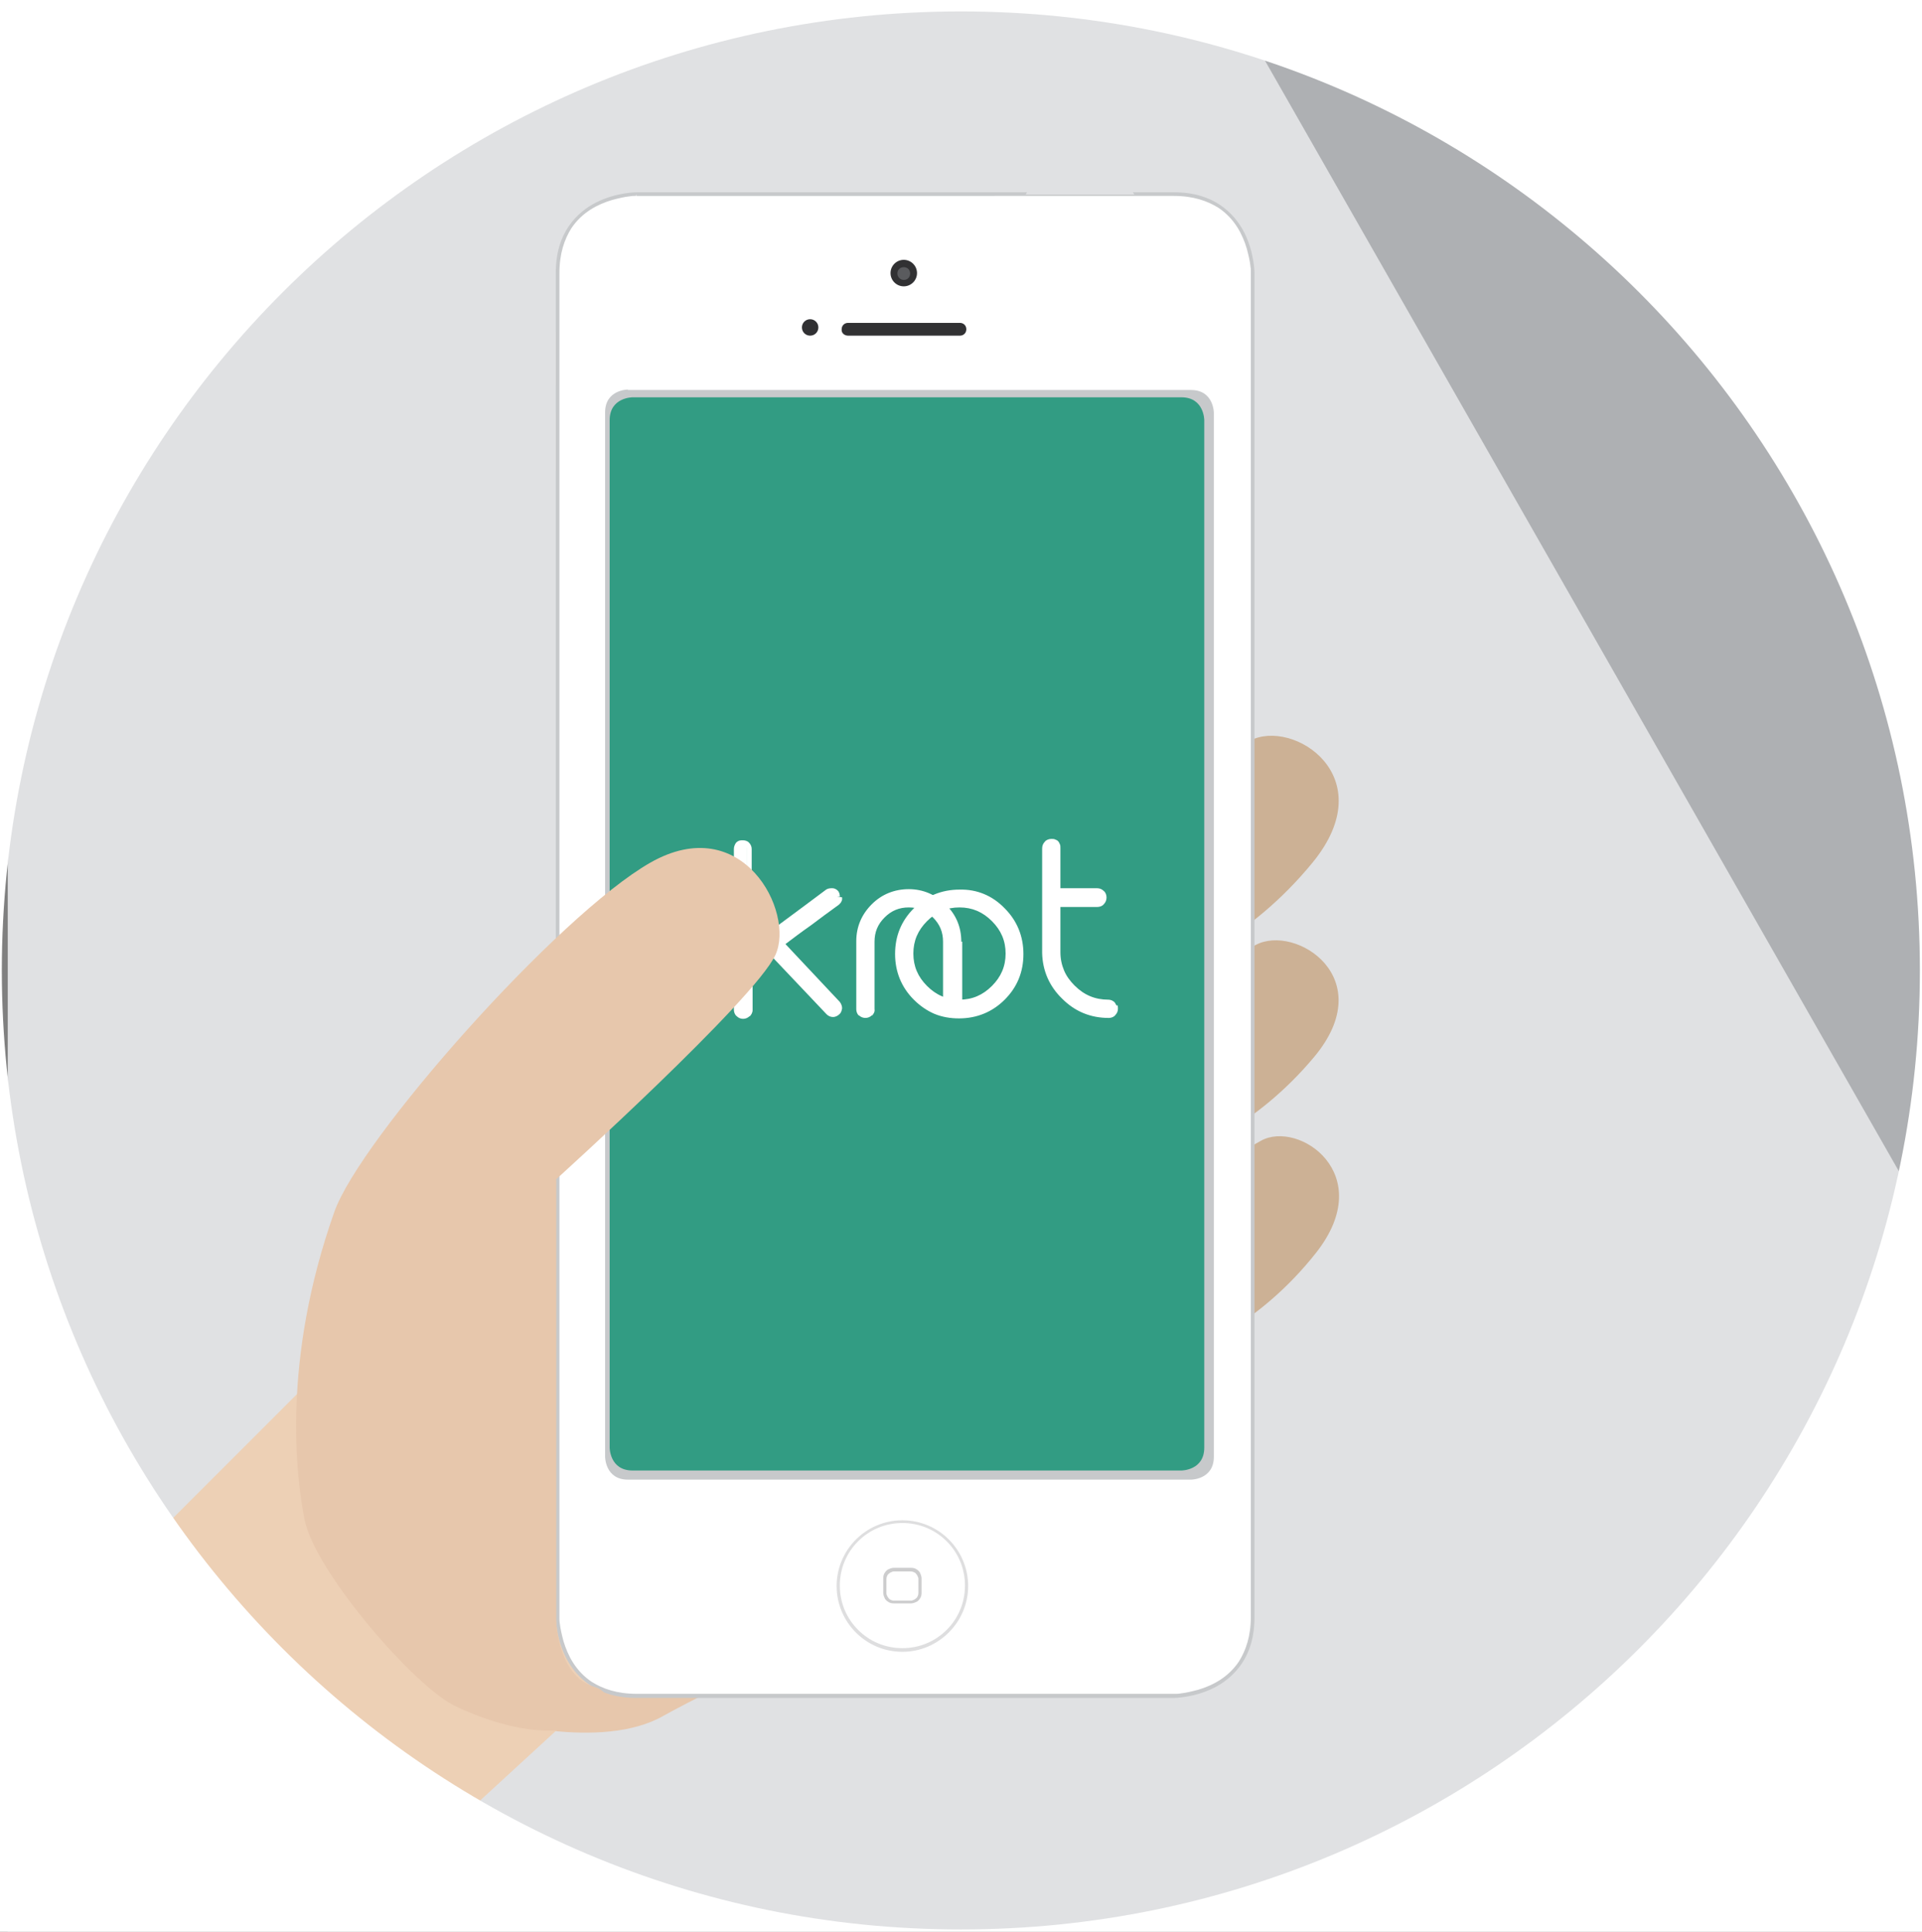
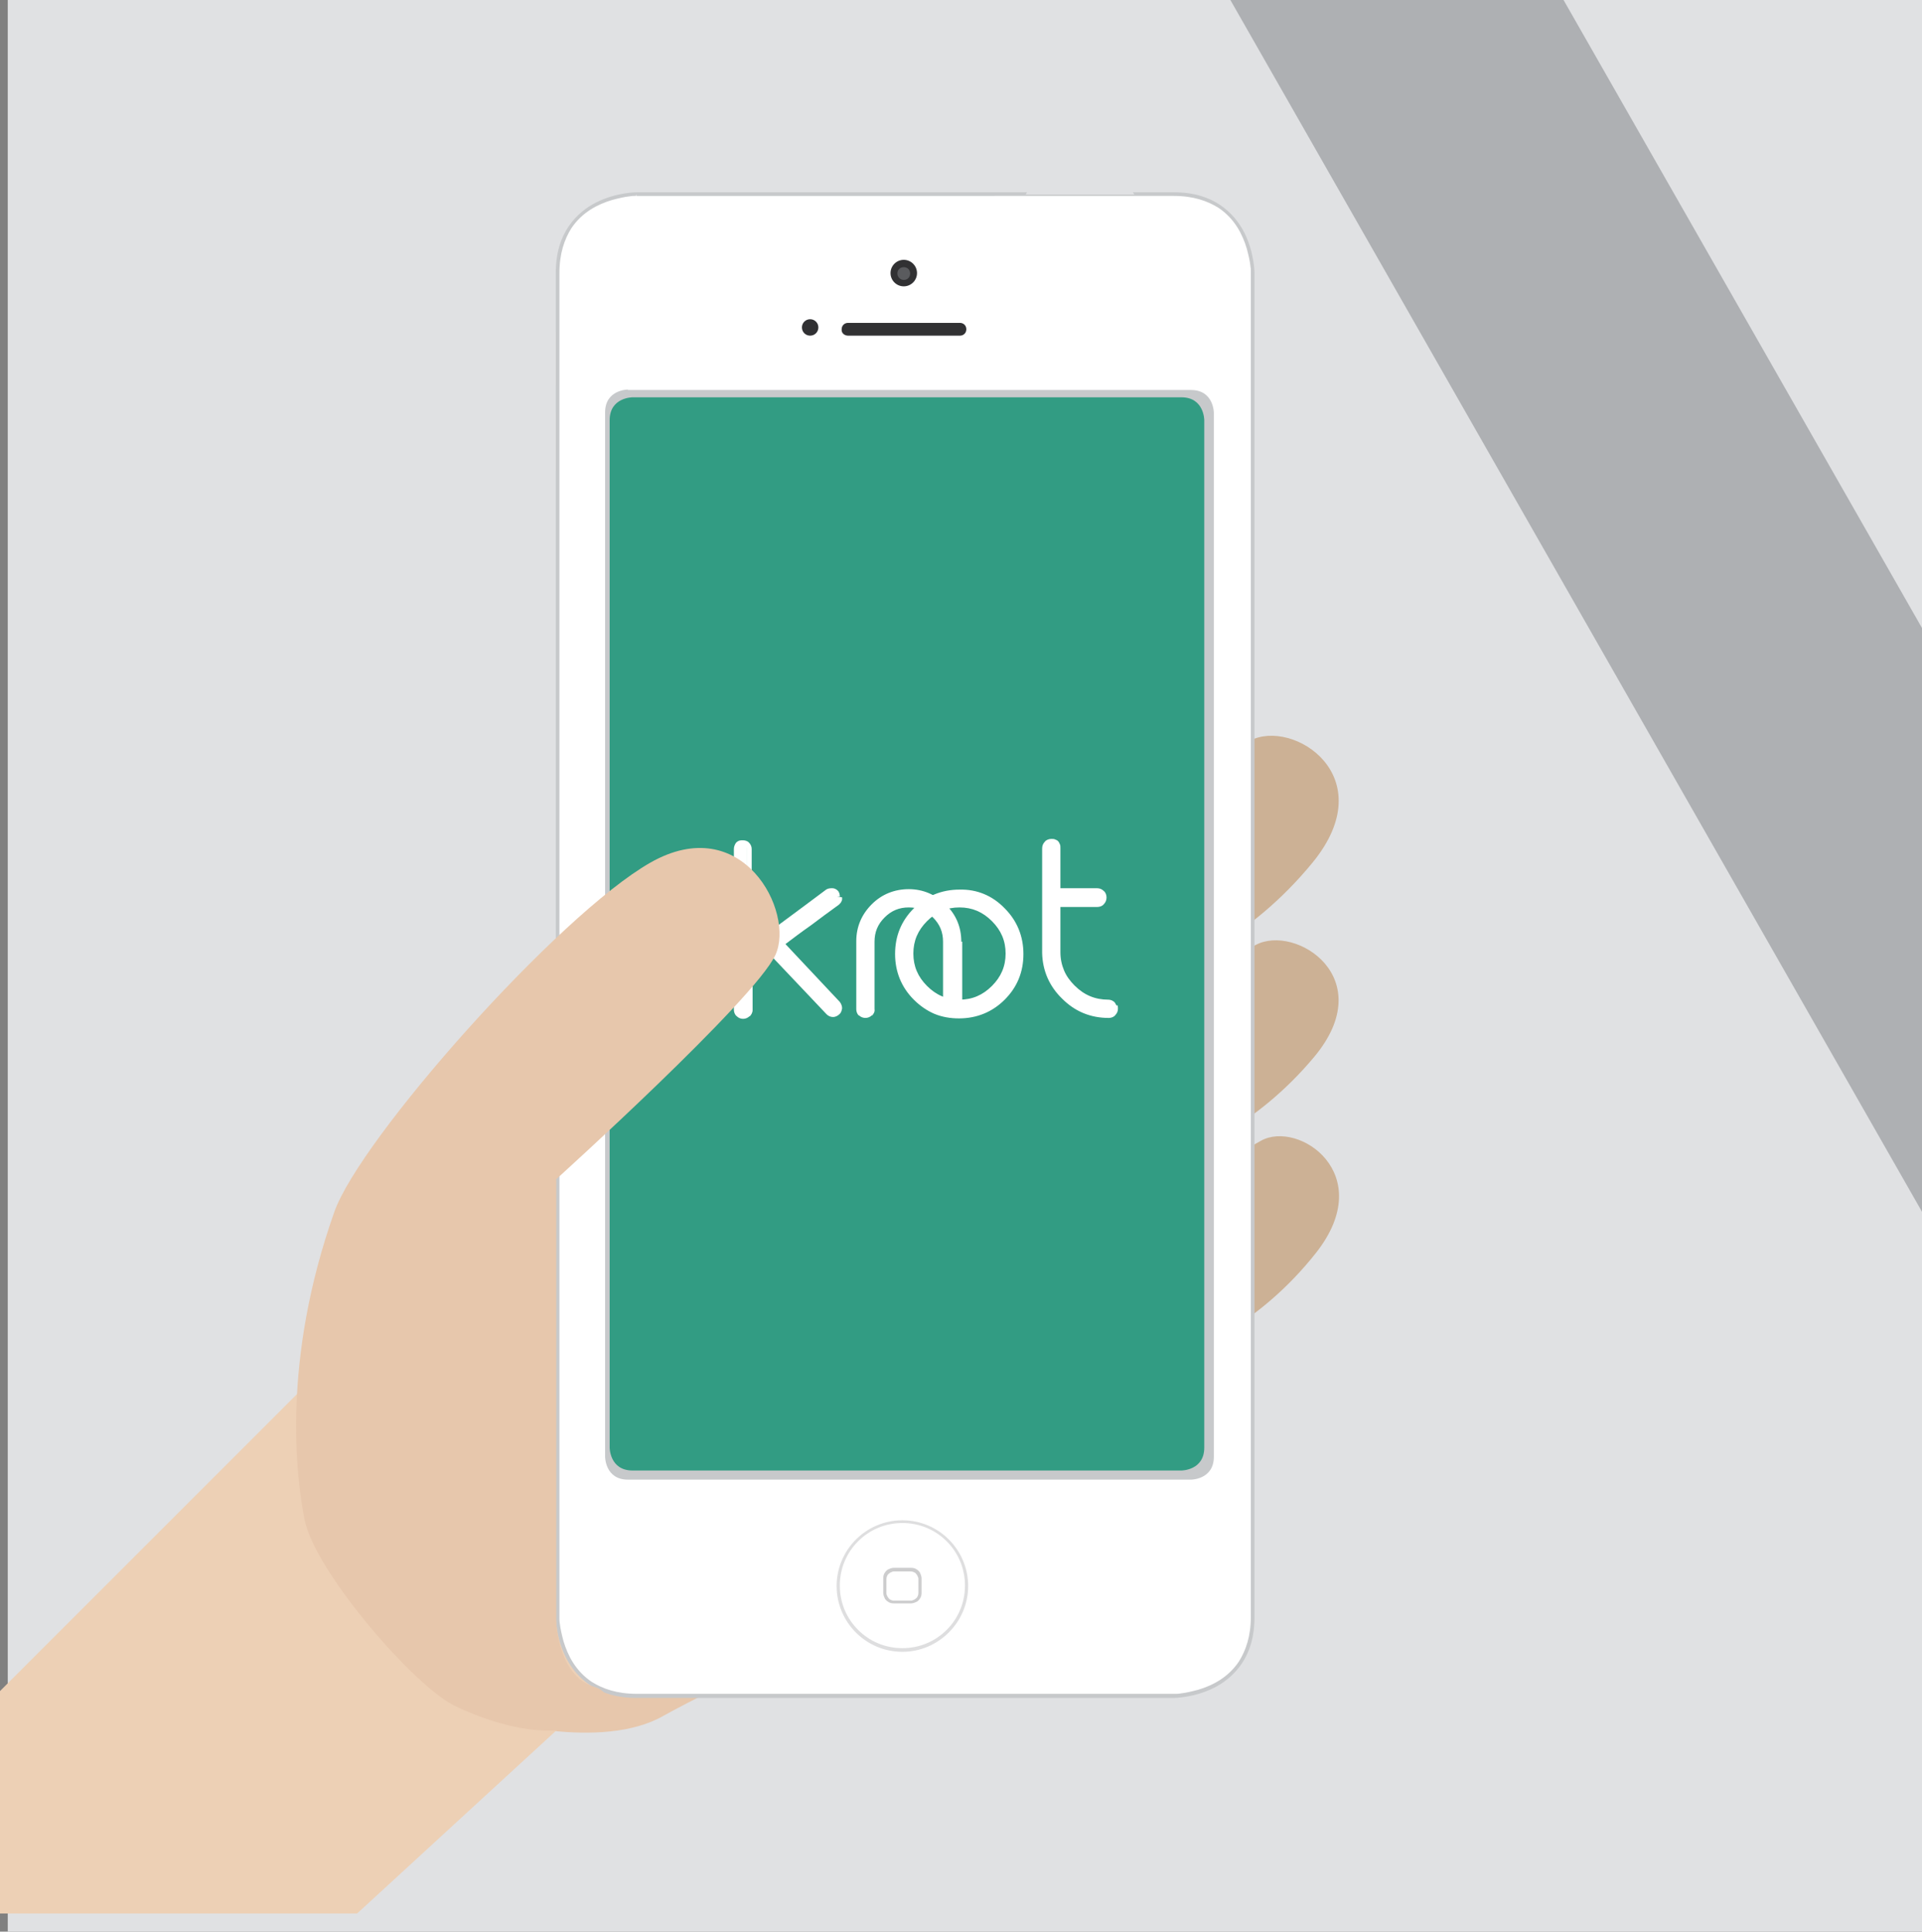
<svg xmlns="http://www.w3.org/2000/svg" xmlns:xlink="http://www.w3.org/1999/xlink" width="420.865" height="422.971" version="1.1" id="svg70">
  <rect width="100%" height="100%" fill="#808080" stroke="none" />
  <defs id="defs74">
    <clipPath clipPathUnits="userSpaceOnUse" id="clipPath200">
      <path id="rect202" fill="#00f" fill-rule="evenodd" d="M-1-1h420.865v422.971H-1z" />
    </clipPath>
  </defs>
  <style type="text/css" id="style2">.st2{fill:#e7c7ac}.st4{fill:#ccb195}.st5{fill:#fff}.st6{fill:#c7c9cb}.st7{fill:#313133}.st9{fill:#e0e1e3}</style>
  <g id="g196" clip-path="url(#clipPath200)" transform="translate(1,1)">
    <g id="g7">
      <path fill="none" id="canvas_background" d="M-1-1h536.3v497H-1z" />
    </g>
    <g id="g68">
      <g id="svg_1">
        <g id="svg_2">
          <g id="svg_3">
            <defs transform="translate(0, -1) translate(0, -1) translate(-1) translate(-1) translate(-1) translate(-28, -34)" id="defs12">
              <path id="SVGID_1_" d="M-164-45h799.9v600H-164z" />
            </defs>
            <clipPath transform="translate(0, -1) translate(0, -1) translate(-1) translate(-1) translate(-1) translate(-28, -34)" id="SVGID_2_">
              <use id="svg_4" xlink:href="#SVGID_1_" x="0" y="0" width="100%" height="100%" />
            </clipPath>
            <path id="svg_5" clip-path="url(#SVGID_2_)" fill="#e0e1e3" d="M.7-19.1v444.3h581.4V-19.1H.7" />
          </g>
          <g id="svg_6">
            <defs transform="translate(0, -1) translate(0, -1) translate(-1) translate(-1) translate(-1) translate(-28, -34)" id="defs19">
              <path id="SVGID_3_" d="M-164-45h799.9v600H-164z" />
            </defs>
            <clipPath transform="translate(0, -1) translate(0, -1) translate(-1) translate(-1) translate(-1) translate(-28, -34)" id="SVGID_4_">
              <use id="svg_7" xlink:href="#SVGID_3_" x="0" y="0" width="100%" height="100%" />
            </clipPath>
            <path id="svg_8" clip-path="url(#SVGID_4_)" fill="#aeb0b3" d="M599.3 450.9L283.5-102.4l-60.4 22L538.9 472.9z" />
          </g>
        </g>
        <path id="svg_9" d="M106.1 375.4s24.5 7.2 38.2-.7c6.8-3.9 73.6-37.5 73.6-37.5l-87.3-7.2-24.5 45.4" class="st2" />
        <path id="svg_10" d="M70 298.3l-85.1 85.1 13 34.6h79.3l65.2-59.9S88.7 293.9 70 298.3z" fill="#edd0b5" />
        <path id="svg_11" d="M253.2 177.1s12.5-12.2 19.5-15.9c9.4-5 29.2 7.8 13.7 26.7-14 17.1-29.6 22.5-29.6 22.5z" class="st4" />
        <path id="svg_12" d="M253.2 218.7s14.3-9.4 20.8-12.8c8.7-4.6 27.2 7.2 12.8 24.5-13 15.6-27.5 20.6-27.5 20.6z" class="st4" />
        <path id="svg_13" d="M255.4 261.6s13.5-9.4 19.7-12.8c8.2-4.6 25.7 7.2 12.1 24.5-12.3 15.6-26 20.6-26 20.6z" class="st4" />
        <path id="svg_14" d="M138.4 41.5s-17.3 0-17.3 17.3v294.3s0 17.3 17.3 17.3H256s17.3 0 17.3-17.3V58.8s0-17.3-17.3-17.3H138.4" class="st5" />
        <path id="svg_15" d="M138.4 41.5v-.4s-4.4 0-8.8 2.2c-2.2 1.1-4.4 2.8-6.1 5.3-1.7 2.5-2.8 5.8-2.8 10.2v294.3s0 4.4 2.2 8.8c1.1 2.2 2.8 4.4 5.3 6.1 2.5 1.7 5.8 2.8 10.2 2.8H256s4.4 0 8.8-2.2c2.2-1.1 4.4-2.8 6.1-5.3 1.7-2.5 2.8-5.8 2.8-10.2V58.8s0-4.4-2.2-8.8c-1.1-2.2-2.8-4.4-5.3-6.1-2.5-1.7-5.8-2.8-10.2-2.8H138.4v.8H256c4.3 0 7.4 1.1 9.8 2.6 3.6 2.4 5.3 5.9 6.2 8.9.4 1.5.7 2.8.8 3.8.1.5.1.9.1 1.1V353c0 4.3-1.1 7.4-2.6 9.8-2.4 3.6-5.9 5.3-8.9 6.2-1.5.4-2.8.7-3.8.8-.5.1-.9.1-1.1.1H138.4c-4.3 0-7.4-1.1-9.8-2.6-3.6-2.4-5.3-5.9-6.2-8.9-.4-1.5-.7-2.8-.8-3.8-.1-.5-.1-.9-.1-1.1V58.8c0-4.3 1.1-7.4 2.6-9.8 2.4-3.6 5.9-5.3 8.9-6.2 1.5-.4 2.8-.7 3.8-.8.5-.1.9-.1 1.1-.1h.4z" class="st6" />
        <path id="svg_16" d="M196.9 61.7c1.6 0 2.9-1.3 2.9-2.9 0-1.6-1.3-2.9-2.9-2.9-1.6 0-2.9 1.3-2.9 2.9 0 1.6 1.3 2.9 2.9 2.9z" class="st7" />
        <path id="svg_17" d="M196.9 60.3c.8 0 1.4-.6 1.4-1.4 0-.8-.6-1.4-1.4-1.4-.8 0-1.4.6-1.4 1.4 0 .7.6 1.4 1.4 1.4z" fill="#5a5b5e" />
        <path id="svg_18" d="M176.4 72.5c1 0 1.8-.8 1.8-1.8s-.8-1.8-1.8-1.8-1.8.8-1.8 1.8.8 1.8 1.8 1.8z" class="st7" />
        <path id="svg_19" d="M184.7 72.5h24.5c.8 0 1.4-.6 1.4-1.4 0-.8-.6-1.4-1.4-1.4h-24.5c-.8 0-1.4.6-1.4 1.4-.1.8.6 1.4 1.4 1.4" class="st7" />
        <path id="svg_20" class="st9" d="M247.4 41.6l-2-2.9h-20.2l-1.6 2.9z" />
        <path id="svg_21" class="st9" d="M120.7 71.6l-1.7 1v10.1l1.7.8z" />
        <path id="svg_22" class="st9" d="M120.7 89.2l-1.7 1.1v11.1l1.7.8z" />
        <path id="svg_23" d="M136.5 84.3s-5 0-5 5V318s0 5 5 5h123.3s5 0 5-5V89.4s0-5-5-5H136.5z" class="st6" />
        <path id="svg_24" d="M196.6 360.7c-8 0-14.4-6.5-14.4-14.4 0-8 6.5-14.4 14.4-14.4 8 0 14.4 6.5 14.4 14.4s-6.5 14.4-14.4 14.4v-.8c3.8 0 7.2-1.5 9.7-4 2.5-2.5 4-5.9 4-9.7 0-3.8-1.5-7.2-4-9.7-2.5-2.5-5.9-4-9.7-4-3.8 0-7.2 1.5-9.7 4-2.5 2.5-4 5.9-4 9.7 0 3.8 1.5 7.2 4 9.7 2.5 2.5 5.9 4 9.7 4v.8" fill="#dededf" />
        <path id="svg_25" d="M194.8 350.1c-.6 0-1-.1-1.4-.4-.3-.2-.6-.5-.7-.8-.3-.6-.3-1.1-.3-1.2v-3c0-.6.1-1 .4-1.4.2-.3.5-.6.8-.7.6-.3 1.1-.3 1.2-.3v.8h-.1c-.1 0-.2 0-.4.1-.3.1-.6.3-.9.6-.1.2-.3.5-.3 1v3.1c0 .1 0 .2.1.4.1.3.3.6.6.9.2.1.5.3 1 .3h3.7c.1 0 .2 0 .4-.1.3-.1.6-.3.9-.6.1-.2.3-.5.3-1v-3.1c0-.1 0-.2-.1-.4-.1-.3-.3-.6-.6-.9-.2-.1-.5-.3-1-.3h-3.6v-.8h3.6c.6 0 1 .1 1.4.4.3.2.6.5.7.8.3.6.3 1.1.3 1.2v3c0 .6-.1 1-.4 1.4-.2.3-.5.6-.8.7-.6.3-1.1.3-1.2.3h-3.6" fill="#cdcdce" />
        <path id="svg_26" d="M137.5 86s-5 0-5 5v225s0 5 5 5h120.2s5 0 5-5V91s0-5-5-5z" fill="#329c83" />
        <path id="svg_27" d="M243 219.4c.1.2.1.4.1.6 0 .4-.1.8-.4 1-.3.3-.6.4-1 .4-3.8 0-7-1.3-9.7-4-2.7-2.6-4.1-5.9-4.2-9.6v-22.9c0-.4.1-.8.4-1.1.3-.3.6-.4 1-.4.2 0 .4 0 .6.1.2.1.3.2.5.3.1.1.2.3.3.5.1.2.1.4.1.6v9.3h8.7c.4 0 .8.1 1 .4.3.3.4.6.4 1s-.1.8-.4 1c-.3.3-.6.4-1 .4h-8.7v10.5c0 1.5.3 2.9.9 4.2.6 1.3 1.4 2.5 2.4 3.5 2.2 2.2 4.8 3.3 7.8 3.3.4 0 .8.1 1 .4 0 .2.1.4.2.5z" class="st5" />
        <path id="svg_28" d="M243 219.4l-.5.2c0 .1.1.2.1.4 0 .3-.1.4-.2.6l.4.4-.4-.4c-.2.1-.3.2-.6.2-3.6 0-6.7-1.3-9.3-3.8-2.6-2.6-3.9-5.6-4-9.2h-.6.6v-22.9c0-.3.1-.5.2-.6.2-.1.3-.2.6-.2.2 0 .3 0 .3.1.1 0 .2.1.3.2l.4-.4-.4.4c.1.1.1.2.2.3 0 .1.1.2.1.4v9.9h9.3c.3 0 .5.1.6.2.2.2.2.3.2.6s-.1.4-.2.6c-.2.1-.3.2-.6.2H230v11c0 1.6.3 3.1.9 4.5.6 1.4 1.5 2.6 2.6 3.7 2.3 2.3 5.1 3.4 8.2 3.4.3 0 .5.1.6.2l.4-.4-.4.4c.1.1.1.2.2.3l.5-.3.5-.2c-.1-.2-.3-.5-.4-.7-.4-.4-.9-.6-1.4-.6-2.9 0-5.3-1-7.4-3.1-1-1-1.8-2.1-2.3-3.3-.5-1.2-.8-2.5-.8-4h-.6.6v-9.9h8.1c.5 0 1.1-.2 1.4-.6l-.4-.4.4.4c.4-.4.6-.9.6-1.5 0-.5-.2-1.1-.6-1.4l-.4.4.4-.4c-.4-.4-.9-.6-1.4-.6h-8.1v-8.8c0-.3 0-.6-.1-.8-.1-.2-.2-.5-.4-.7-.2-.2-.4-.3-.7-.4-.2-.1-.5-.1-.8-.1-.5 0-1.1.2-1.4.6-.4.4-.6.9-.6 1.5v22.9c.1 3.9 1.6 7.3 4.4 10 2.8 2.8 6.2 4.2 10.2 4.2.5 0 1.1-.2 1.4-.6.4-.4.6-.9.6-1.4 0-.3 0-.5-.1-.8z" class="st5" />
        <path id="svg_29" d="M218.6 198.3c2.6 2.6 3.9 5.7 3.9 9.5s-1.3 7-3.9 9.5c-2.6 2.6-5.8 4-9.5 4-1.9 0-3.6-.3-5.2-1s-3-1.6-4.4-3c-2.6-2.6-3.9-5.7-3.9-9.5s1.3-7 3.9-9.5c2.6-2.6 5.8-4 9.6-4 3.7 0 6.9 1.3 9.5 4zm1.2 9.5c0-2.9-1.1-5.4-3.2-7.5-2.1-2.1-4.6-3.2-7.5-3.2-2.9 0-5.5 1.1-7.5 3.2-2.1 2.1-3.2 4.6-3.2 7.5 0 2.9 1 5.5 3.2 7.5 2.1 2.1 4.6 3.1 7.5 3.1 2.9 0 5.4-1 7.5-3.1 2.1-2 3.2-4.6 3.2-7.5z" class="st5" />
        <path id="svg_30" d="M218.6 198.3l-.4.4c2.5 2.5 3.8 5.5 3.8 9.1 0 3.7-1.2 6.6-3.8 9.1-2.5 2.5-5.5 3.8-9.1 3.8-1.8 0-3.5-.3-5-.9-1.5-.6-2.9-1.6-4.2-2.9-2.5-2.5-3.8-5.5-3.8-9.1 0-3.7 1.2-6.6 3.8-9.1 2.5-2.5 5.5-3.8 9.1-3.8 3.6 0 6.6 1.3 9.1 3.8l.5-.4.4-.4c-2.7-2.8-6.1-4.2-9.9-4.1-3.9 0-7.3 1.4-10 4.1l.4.4-.4-.4c-2.7 2.7-4.1 6-4.1 10 0 3.9 1.4 7.3 4.1 10l.4-.4-.4.4c1.4 1.4 2.9 2.4 4.5 3.1 1.7.7 3.5 1 5.4 1 3.9 0 7.3-1.4 10-4.1l-.4-.4.4.4c2.7-2.7 4.1-6 4.1-10 0-3.9-1.4-7.3-4.1-10l-.4.4.4-.4zm1.2 9.5h.6c0-3.1-1.1-5.7-3.4-7.9l-.4.4.4-.4c-2.2-2.2-4.9-3.4-7.9-3.4-3.1 0-5.8 1.1-8 3.4l.4.4-.4-.4c-2.2 2.2-3.3 4.9-3.3 7.9 0 3.1 1.1 5.8 3.3 8 2.2 2.2 4.9 3.3 8 3.3 3.1 0 5.8-1.1 7.9-3.3 2.2-2.2 3.4-4.9 3.4-8h-1.2c0 2.8-1 5.1-3 7.1s-4.3 3-7.1 3-5.1-1-7.1-3-3-4.3-3-7.1 1-5.1 3-7.1 4.3-3 7.1-3 5.1 1 7.1 3 3 4.3 3 7.1z" class="st5" />
-         <path id="svg_31" d="M208.9 205.2V220c0 .4-.2.7-.5 1-.2.3-.6.4-.9.4-.4 0-.7-.1-1-.4-.3-.2-.4-.5-.4-1v-14.8c0-2.2-.8-4.1-2.4-5.7-1.6-1.6-3.5-2.4-5.7-2.4s-4.1.8-5.7 2.4c-1.6 1.6-2.4 3.5-2.4 5.7V220c0 .4-.1.7-.4 1-.2.3-.6.4-1 .4s-.7-.1-1-.4c-.3-.2-.4-.5-.4-1v-14.9c.1-3 1.1-5.6 3.2-7.7 2.2-2.1 4.7-3.2 7.7-3.2s5.6 1.1 7.7 3.2c2.2 2.3 3.2 4.8 3.2 7.8z" class="st5" />
+         <path id="svg_31" d="M208.9 205.2V220c0 .4-.2.7-.5 1-.2.3-.6.4-.9.4-.4 0-.7-.1-1-.4-.3-.2-.4-.5-.4-1v-14.8c0-2.2-.8-4.1-2.4-5.7-1.6-1.6-3.5-2.4-5.7-2.4s-4.1.8-5.7 2.4c-1.6 1.6-2.4 3.5-2.4 5.7V220c0 .4-.1.7-.4 1-.2.3-.6.4-1 .4s-.7-.1-1-.4c-.3-.2-.4-.5-.4-1v-14.9c.1-3 1.1-5.6 3.2-7.7 2.2-2.1 4.7-3.2 7.7-3.2s5.6 1.1 7.7 3.2c2.2 2.3 3.2 4.8 3.2 7.8" class="st5" />
        <path id="svg_32" d="M208.9 205.2h-.6V220c0 .2-.1.3-.2.5-.2.2-.3.2-.5.2-.3 0-.4-.1-.5-.2h-.1l-.1-.2c0-.1-.1-.2-.1-.3v-14.8c0-2.4-.9-4.5-2.6-6.2-1.7-1.7-3.8-2.6-6.2-2.6-2.4 0-4.5.9-6.2 2.6-1.7 1.7-2.6 3.8-2.6 6.2V220c0 .3-.1.4-.2.5-.2.2-.3.2-.5.2-.3 0-.4-.1-.5-.2-.1-.1-.2-.2-.2-.5v-14.9h-.8.6c.1-2.9 1.1-5.3 3.1-7.2l-.4-.4.4.4c2.1-2 4.5-3 7.3-3 2.9 0 5.3 1 7.3 3 2.1 2.1 3.1 4.5 3.1 7.3h1.1c0-3.1-1.1-5.9-3.4-8.1-2.2-2.2-5-3.4-8.1-3.4-3.1 0-5.9 1.1-8.1 3.3-2.2 2.2-3.4 4.9-3.4 8.1V220c0 .5.2 1.1.6 1.4l.4-.5-.4.4c.3.4.9.6 1.4.6.5 0 1.1-.2 1.4-.6l-.4-.4.4.5c.4-.3.7-.9.6-1.4v-14.8c0-2.1.7-3.8 2.2-5.3 1.5-1.5 3.2-2.2 5.3-2.2 2.1 0 3.8.7 5.3 2.2 1.5 1.5 2.2 3.2 2.2 5.3V220c0 .3 0 .5.2.8.1.2.3.5.5.6l.4-.5-.4.4c.4.4.9.6 1.4.6.5 0 1-.2 1.4-.6l-.4-.4.4.5c.4-.3.7-.9.7-1.4v-14.8z" class="st5" />
        <path id="svg_33" d="M182.3 195.3v.2c0 .2-.1.3-.2.5s-.2.3-.4.4c-2.1 1.5-4.1 3-6.1 4.5s-4 3-6.1 4.5l12.4 13.1c.2.3.4.7.4 1-.1.4-.2.7-.3.8-.4.3-.7.5-1.1.5-.4 0-.7-.1-1-.4L167.2 207c-.8.5-1.5 1.1-2.2 1.6-.7.5-1.5 1.1-2.2 1.7v9.6c0 .4-.2.7-.5 1-.2.3-.6.4-1 .4s-.7-.1-1-.4c-.3-.2-.4-.5-.4-1v-35.2c0-.4.1-.7.4-1 .1-.1.3-.2.4-.3.2-.1.3-.1.5-.1.4 0 .7.1 1 .4.3.3.4.6.4 1v22.1c2.9-2.2 5.8-4.3 8.6-6.3 2.8-2.1 5.7-4.2 8.6-6.4.3-.2.6-.3.8-.3h.2c.4.1.7.2.9.5.5.5.6.7.6 1z" class="st5" />
        <path id="svg_34" d="M182.3 195.3h-.6v.2h.6l-.6-.1c0 .1-.1.2-.1.4l.5.3-.5-.3c0 .1-.1.1-.2.2l.4.5-.4-.5c-2.1 1.5-4.1 3-6.1 4.5s-4.1 3-6.1 4.5l-.5.4 12.9 13.6.4-.4-.5.4c.2.2.2.4.2.7h.6l-.6-.1c0 .2-.1.3-.1.4v.1l.4.4-.4-.4c-.3.3-.5.4-.7.4-.2 0-.4-.1-.5-.2l-13-13.8-.4.3c-.8.5-1.5 1.1-2.2 1.6-.7.5-1.5 1.1-2.2 1.7l-.2.2v9.9c0 .2-.1.3-.3.5-.2.2-.3.2-.5.2s-.4-.1-.6-.3c-.1-.1-.2-.2-.2-.5v-35.2c0-.2.1-.4.3-.6l-.5-.4.4.4c.1-.1.2-.1.3-.2.1 0 .2-.1.3-.1.3 0 .4.1.6.2.2.2.3.4.3.6v23.3l.9-.7c2.9-2.2 5.8-4.3 8.6-6.3 2.8-2.1 5.7-4.2 8.6-6.4l-.4-.5.3.5c.3-.1.5-.2.6-.2h.2v-.5l-.1.6c.2 0 .4.1.6.3l.5-.4-.5.3c.1.2.2.3.2.5H182.9c0-.4-.1-.8-.3-1.1-.3-.4-.8-.7-1.3-.7h-.3c-.4 0-.8.1-1.1.3-2.9 2.2-5.8 4.3-8.6 6.4-2.8 2.1-5.7 4.2-8.6 6.3l.3.5h.6v-22.1c0-.5-.2-1-.6-1.4-.4-.4-.9-.5-1.4-.5-.3 0-.5 0-.8.1-.2.1-.4.2-.6.4-.3.4-.5.9-.5 1.4v35.2c0 .5.2 1.1.6 1.4l.4-.4-.4.4c.4.4.9.6 1.4.6.5 0 1.1-.2 1.4-.6l-.4-.4.4.5c.4-.3.7-.9.7-1.4v-9.6h-.6l.4.5c.8-.6 1.5-1.1 2.2-1.7.7-.5 1.4-1.1 2.2-1.6l-.3-.5-.4.4 12.7 13.4c.4.4.9.6 1.4.6.6 0 1.1-.3 1.5-.7.3-.3.4-.7.5-1.2 0-.5-.2-1-.5-1.4l-12.4-13.2-.4.4.4.5c2.1-1.6 4.1-3.1 6.1-4.5 2-1.5 4-3 6.1-4.5.2-.2.4-.4.5-.6.1-.2.2-.4.2-.6v-.4z" class="st5" />
        <path id="svg_35" d="M120.7 257.3s43.5-39.3 48.1-49.2c4.3-9.4-7.2-31.7-27.4-20.2s-63.6 60.5-69.2 76.5c-11.5 32.5-8.4 57.8-6.5 67.4 2.2 11.2 24.1 36.7 33.2 40.9 28.1 13 38.4-1.9 30.3-4.3-8.1-2.4-8.4-14.4-8.4-14.4v-96.7z" class="st2" />
        <g id="svg_36">
          <g id="svg_37" transform="translate(0, -1) translate(0, -1) translate(-1) translate(-1) translate(-1) translate(-28, -34)">
            <defs id="defs54">
              <path id="SVGID_5_" d="M-164-45h799.9v600H-164z" />
            </defs>
            <clipPath id="SVGID_6_">
              <use id="svg_38" xlink:href="#SVGID_5_" x="0" y="0" width="100%" height="100%" />
            </clipPath>
          </g>
          <g id="svg_39">
            <defs transform="translate(0, -1) translate(0, -1) translate(-1) translate(-1) translate(-1) translate(-28, -34)" id="defs60">
-               <path id="SVGID_7_" d="M-164-45h799.9v600H-164z" />
-             </defs>
+               </defs>
            <clipPath transform="translate(0, -1) translate(0, -1) translate(-1) translate(-1) translate(-1) translate(-28, -34)" id="SVGID_8_">
              <use id="svg_40" xlink:href="#SVGID_7_" x="0" y="0" width="100%" height="100%" />
            </clipPath>
            <path id="svg_41" d="M617.4 547.5v-657h-825v657zm-198-336c0 116-94 210-210 210s-210-94-210-210 94-210 210-210 210 94 210 210z" clip-path="url(#SVGID_8_)" fill="#fff" />
          </g>
        </g>
      </g>
    </g>
  </g>
</svg>